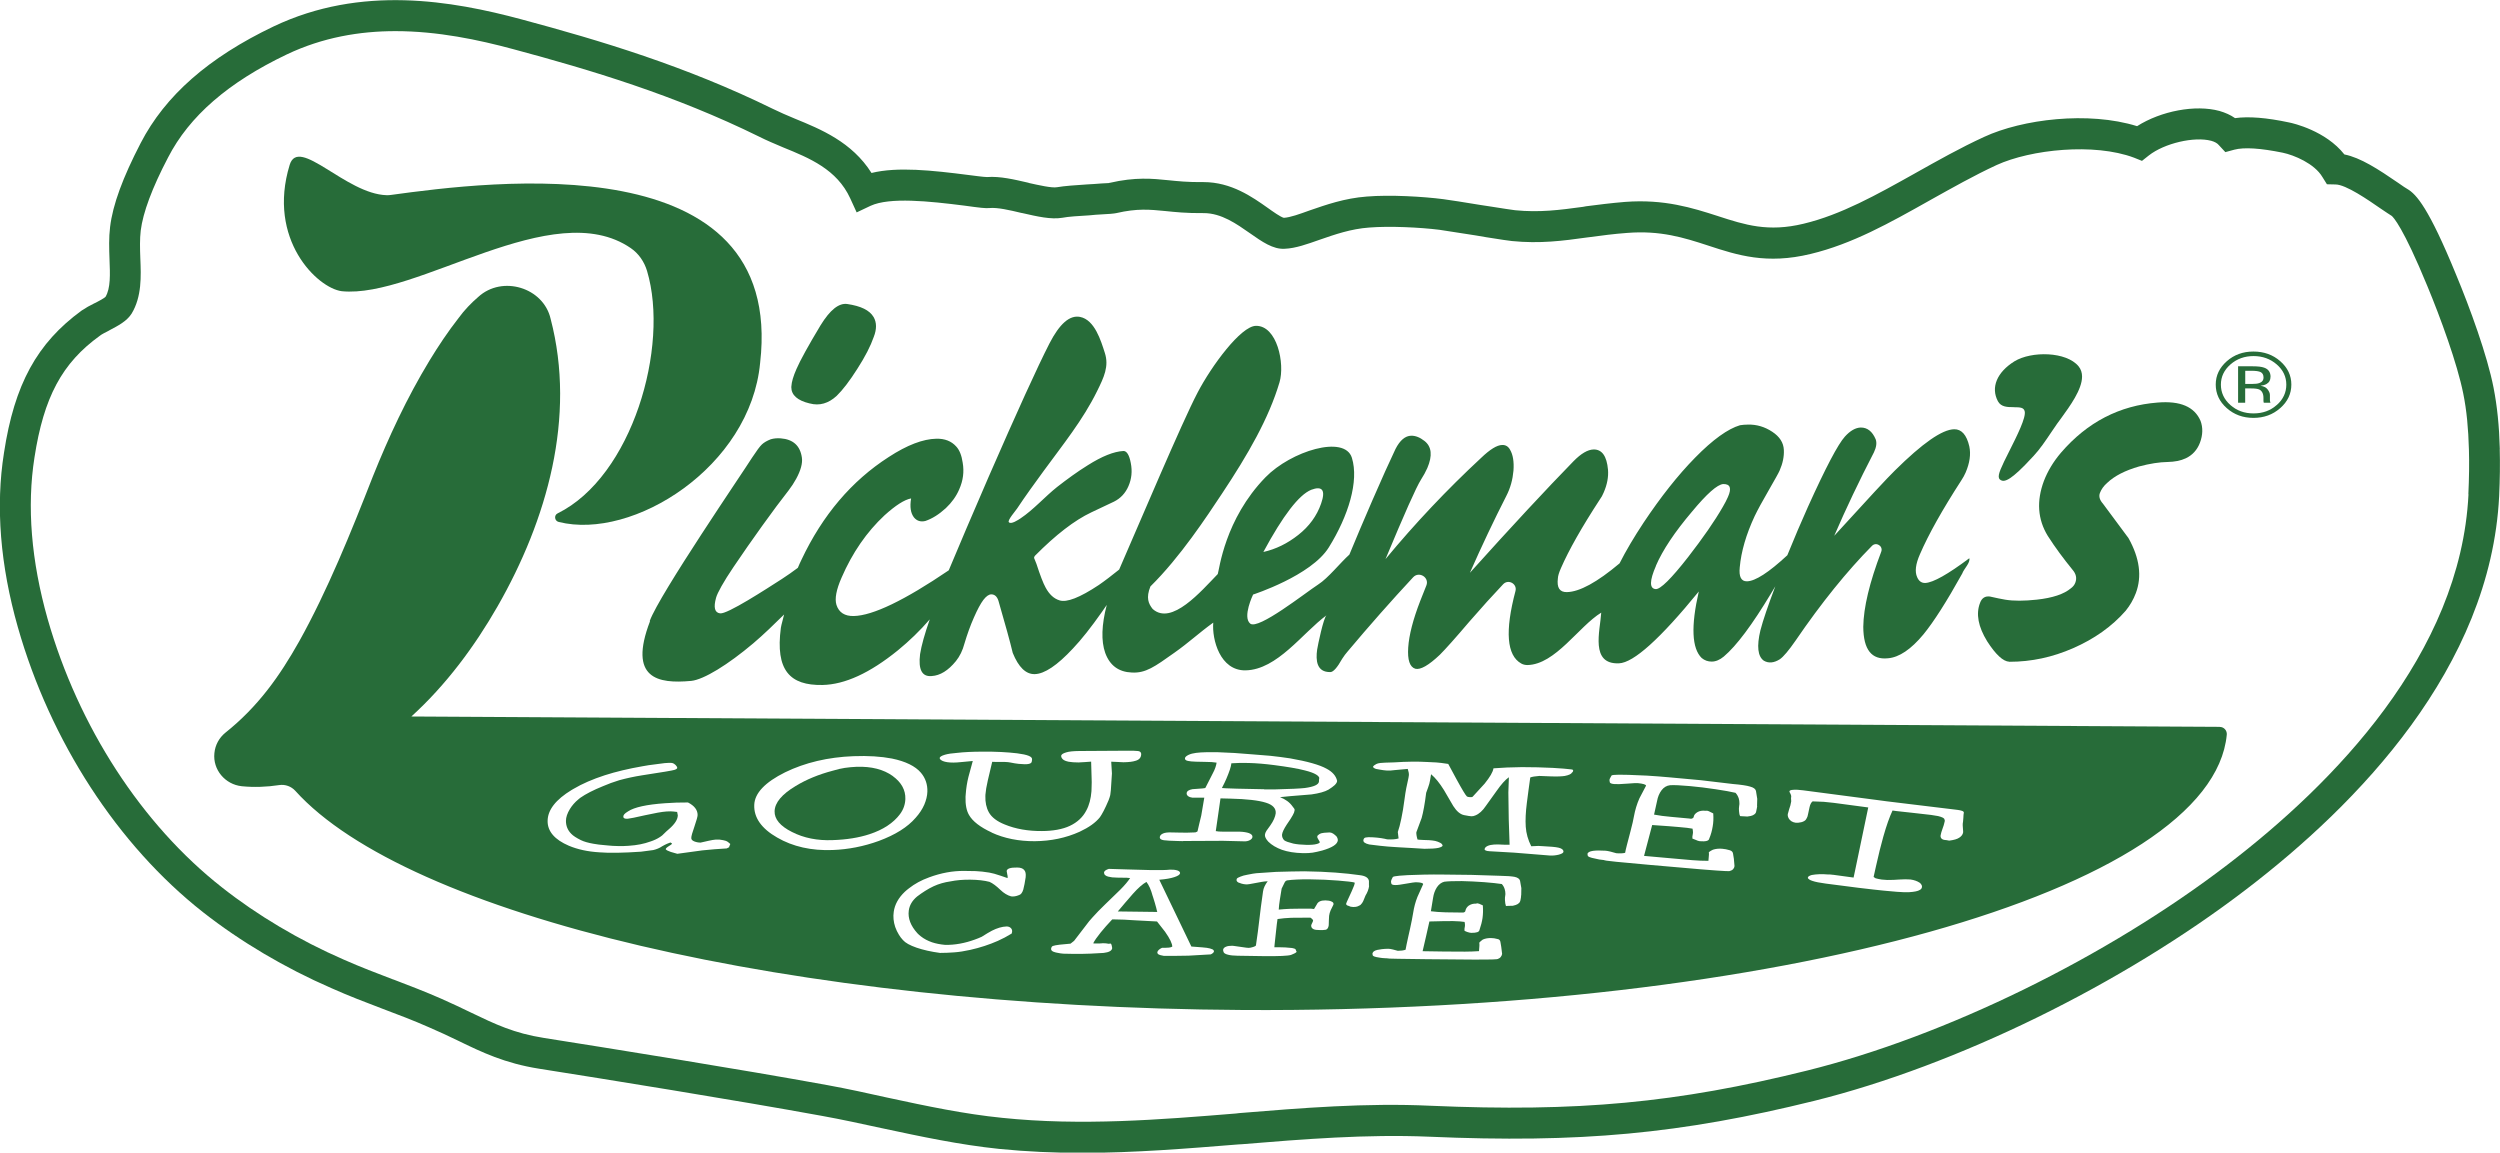
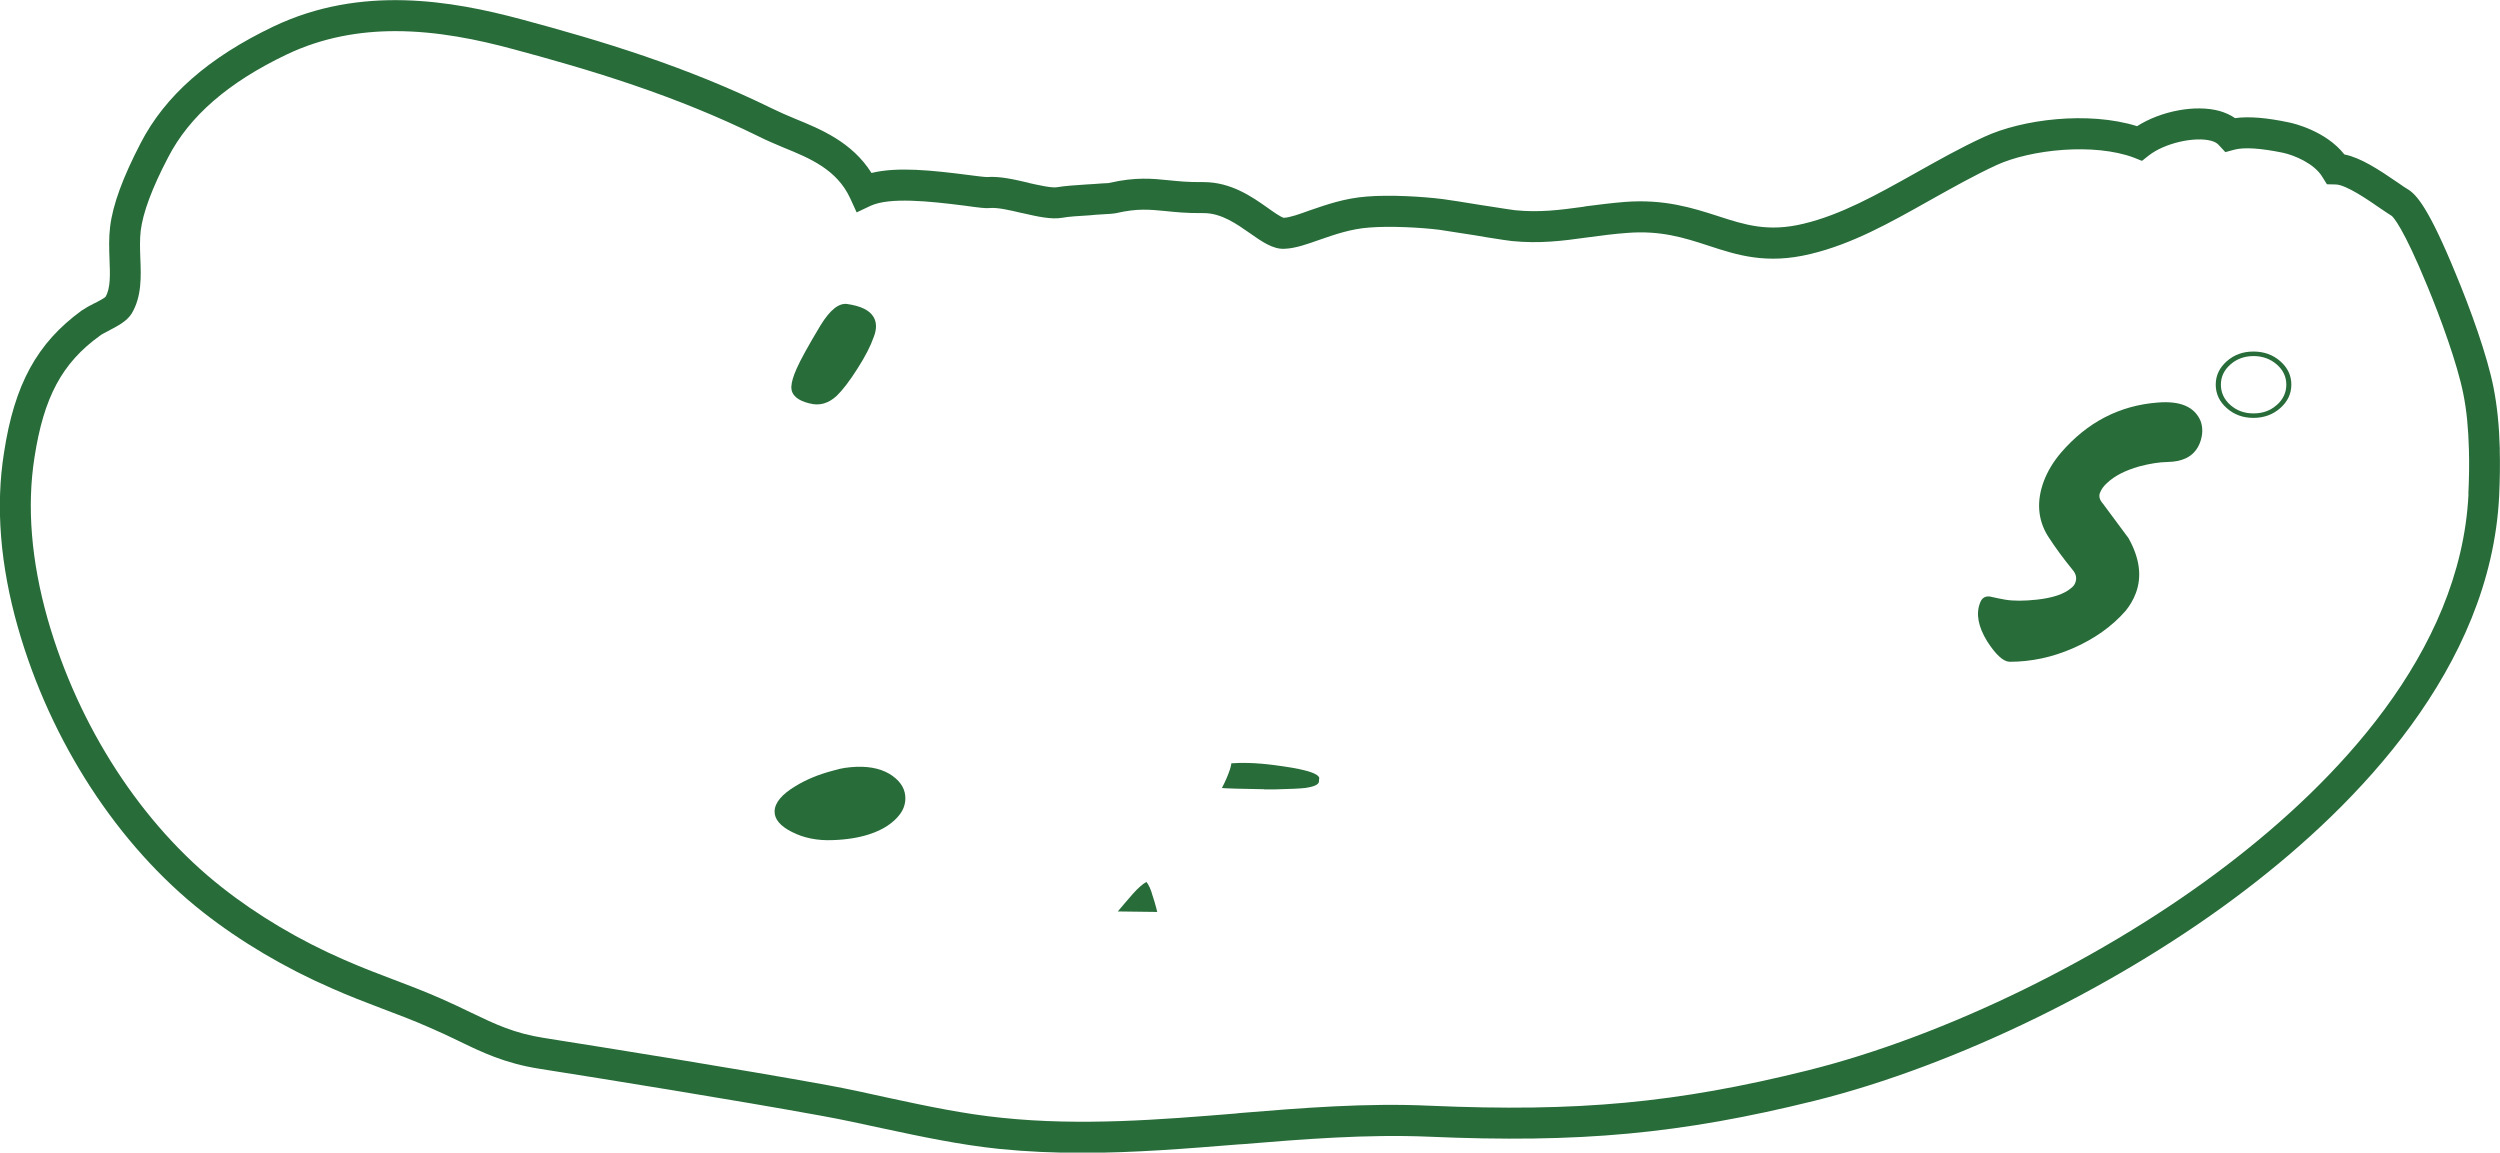
<svg xmlns="http://www.w3.org/2000/svg" width="154" height="71" viewBox="0 0 154 71" fill="none">
  <g clip-path="url(#clip0_2001_1388)">
    <path d="M153.988 27.659C153.952 26.246 153.825 25.01 153.602 23.876C153.216 21.895 152.15 18.97 151.287 16.899C149.616 12.824 148.856 11.97 148.295 11.643C148.212 11.595 148.013 11.47 147.723 11.261C146.505 10.426 145.408 9.71 144.413 9.513C143.267 8.056 141.255 7.591 141.012 7.544C139.608 7.245 138.522 7.162 137.678 7.276C137.396 7.079 137.082 6.942 136.72 6.835C135.236 6.43 133.12 6.835 131.644 7.772C128.641 6.835 124.571 7.343 122.22 8.434C120.737 9.115 119.368 9.891 118.024 10.643L117.92 10.702C115.605 11.997 113.417 13.226 111.102 13.781C108.914 14.312 107.49 13.851 105.839 13.316L105.804 13.304C104.26 12.808 102.518 12.253 100.099 12.438C99.224 12.509 98.453 12.611 97.701 12.706L97.514 12.741C96.074 12.938 94.825 13.1 93.329 12.95C93.202 12.938 92.462 12.824 91.869 12.729L91.201 12.627C90.218 12.466 89.284 12.316 88.91 12.269C87.656 12.107 85.636 11.989 84.196 12.107C82.827 12.21 81.682 12.615 80.663 12.966C80.055 13.186 79.482 13.395 79.084 13.418C78.885 13.371 78.416 13.037 78.09 12.804C77.143 12.135 75.846 11.217 74.136 11.217H74.088C73.201 11.229 72.521 11.158 71.984 11.103C70.989 11.001 69.951 10.895 68.348 11.265H68.324L68.312 11.277H68.3C68.101 11.288 67.588 11.312 67.377 11.336L66.98 11.359C66.255 11.406 65.563 11.454 65.11 11.533C64.796 11.591 63.988 11.406 63.403 11.277L63.332 11.253C62.477 11.056 61.601 10.847 60.806 10.906H60.794C60.595 10.906 59.927 10.812 59.66 10.78C57.417 10.493 55.276 10.261 53.685 10.655C52.48 8.745 50.551 7.957 48.972 7.312C48.47 7.103 48.013 6.906 47.591 6.698C42.237 4.071 36.986 2.497 32.109 1.189C27.841 0.044 22.252 -0.941 16.85 1.63C12.852 3.54 10.175 5.89 8.664 8.816C7.566 10.934 6.945 12.611 6.782 13.977C6.699 14.647 6.722 15.308 6.746 15.982C6.782 16.895 6.818 17.753 6.5 18.285C6.404 18.379 6.078 18.552 5.903 18.643L5.8 18.69C5.541 18.816 5.286 18.958 5.028 19.131C2.279 21.135 0.887 23.679 0.246 27.892C-0.279 31.191 0.012 34.813 1.102 38.644C3.103 45.668 7.251 52.058 12.502 56.188C14.817 58.004 17.554 59.626 20.406 60.866C21.492 61.35 22.523 61.744 23.529 62.126L23.589 62.149C24.512 62.496 25.458 62.854 26.429 63.283C27.073 63.563 27.622 63.815 28.219 64.106C29.691 64.823 31.095 65.496 33.199 65.831C37.173 66.457 45.3 67.764 50.622 68.736C51.852 68.957 53.101 69.233 54.282 69.488L54.397 69.512C56.712 70.008 59.111 70.52 61.542 70.772C63.26 70.945 64.955 71.016 66.653 71.016C69.927 71.016 73.141 70.748 76.288 70.496L76.487 70.485C80.262 70.174 84.18 69.859 88.014 70.02C97.323 70.425 103.532 69.847 111.763 67.811C120.522 65.634 130.717 60.645 138.375 54.779C145.193 49.57 153.423 41.144 153.948 30.557C153.996 29.506 154.008 28.553 153.984 27.675L153.988 27.659ZM152.059 30.451C151.569 40.31 143.721 48.286 137.233 53.251C129.774 58.968 119.834 63.831 111.309 65.949C103.278 67.941 97.207 68.508 88.11 68.114C84.148 67.929 80.17 68.252 76.335 68.567L76.137 68.591C71.459 68.973 66.606 69.366 61.733 68.859C59.406 68.626 57.055 68.13 54.799 67.642L54.684 67.618C53.49 67.35 52.23 67.075 50.965 66.843C45.634 65.87 37.471 64.563 33.505 63.937C31.672 63.65 30.502 63.09 29.038 62.386C28.418 62.086 27.857 61.819 27.181 61.52C26.174 61.078 25.204 60.708 24.269 60.35L24.197 60.327C23.227 59.956 22.22 59.575 21.17 59.11C18.457 57.929 15.86 56.389 13.676 54.665C8.731 50.787 4.825 44.759 2.931 38.117C1.925 34.553 1.647 31.207 2.124 28.175C2.697 24.47 3.819 22.364 6.146 20.686C6.273 20.584 6.472 20.49 6.671 20.387L6.774 20.328C7.255 20.072 7.804 19.797 8.107 19.32C8.739 18.277 8.691 17.017 8.644 15.907C8.62 15.304 8.608 14.726 8.668 14.206C8.807 13.095 9.368 11.58 10.35 9.706C11.659 7.158 14.058 5.075 17.67 3.351C19.881 2.3 22.161 1.918 24.356 1.918C26.962 1.918 29.476 2.449 31.616 3.028C36.398 4.312 41.545 5.851 46.748 8.41C47.229 8.654 47.707 8.851 48.244 9.08C49.871 9.741 51.553 10.434 52.373 12.217L52.77 13.084L53.626 12.678C54.807 12.135 57.226 12.391 59.402 12.666C60.396 12.804 60.722 12.84 60.945 12.816C61.446 12.769 62.186 12.942 62.91 13.115L62.982 13.127C63.893 13.336 64.748 13.533 65.436 13.415C65.786 13.344 66.49 13.3 67.107 13.265L67.493 13.229C68.392 13.182 68.614 13.159 68.766 13.127C70.062 12.828 70.822 12.907 71.793 13.001C72.354 13.06 73.113 13.139 74.108 13.127H74.144C75.242 13.127 76.168 13.789 77.008 14.375C77.732 14.883 78.424 15.371 79.136 15.324C79.804 15.3 80.528 15.037 81.288 14.769C82.223 14.446 83.205 14.1 84.339 14.017C85.592 13.915 87.462 14.005 88.667 14.155C89.005 14.202 89.964 14.351 90.898 14.501L91.567 14.615C92.454 14.753 92.959 14.836 93.134 14.848C94.853 15.021 96.269 14.836 97.764 14.627L97.951 14.604C98.663 14.509 99.411 14.407 100.231 14.348C102.287 14.186 103.715 14.635 105.211 15.123L105.247 15.135C107.013 15.714 108.823 16.304 111.536 15.643C114.098 15.029 116.401 13.733 118.831 12.367L118.935 12.308C120.243 11.58 121.588 10.816 122.992 10.166C125.096 9.206 128.991 8.788 131.457 9.713L131.946 9.91L132.368 9.576C133.327 8.824 135.164 8.395 136.215 8.674C136.425 8.733 136.589 8.824 136.684 8.942L137.082 9.371L137.631 9.221C138.239 9.06 139.246 9.127 140.614 9.406C141.326 9.556 142.567 10.076 143.057 10.899L143.339 11.351L143.864 11.363C144.509 11.363 145.889 12.324 146.625 12.832C146.975 13.076 147.186 13.202 147.325 13.296C147.42 13.367 148.025 13.977 149.525 17.623C150.32 19.533 151.37 22.403 151.736 24.242C151.947 25.273 152.051 26.407 152.086 27.703C152.11 28.537 152.098 29.439 152.051 30.447L152.059 30.451Z" fill="#276C39" />
    <path d="M49.875 24.852H49.883C50.475 25.013 51.036 24.852 51.541 24.383C51.903 24.033 52.333 23.474 52.81 22.722C53.292 21.974 53.63 21.312 53.821 20.761C54.012 20.281 54.008 19.859 53.813 19.529C53.562 19.107 53.033 18.852 52.186 18.726C51.669 18.659 51.132 19.088 50.547 20.037C49.787 21.3 49.29 22.206 49.063 22.73C48.864 23.183 48.765 23.525 48.749 23.797C48.745 23.812 48.745 23.832 48.745 23.852C48.745 24.336 49.127 24.675 49.875 24.852Z" fill="#276C39" />
-     <path d="M124.039 25.084C124.468 25.084 124.659 25.108 124.719 25.328C124.826 25.702 124.225 26.887 123.788 27.758C123.259 28.805 123.064 29.226 123.136 29.447C123.159 29.51 123.203 29.557 123.259 29.584C123.49 29.699 123.879 29.6 125.192 28.167L125.26 28.096C125.665 27.663 126.008 27.147 126.342 26.651L126.716 26.104L126.97 25.758C127.503 25.021 128.255 23.998 128.255 23.198C128.255 22.966 128.191 22.75 128.04 22.564C127.288 21.651 125.14 21.616 124.09 22.257C123.012 22.927 122.618 23.868 123.072 24.718C123.267 25.08 123.673 25.08 124.035 25.08L124.039 25.084Z" fill="#276C39" />
-     <path d="M40.037 38.278C38.693 41.798 40.515 42.136 42.579 41.943C43.355 41.865 44.851 40.939 46.398 39.632C47.035 39.093 47.727 38.419 48.3 37.853C48.26 38.057 48.128 38.483 48.101 38.675C47.755 41.298 48.661 42.231 50.662 42.195C52.043 42.168 53.586 41.459 55.309 40.061C56.013 39.486 56.669 38.853 57.274 38.152C56.959 39.05 56.76 39.766 56.677 40.294C56.558 41.25 56.796 41.703 57.397 41.644C57.914 41.613 58.411 41.306 58.885 40.723C59.123 40.428 59.298 40.069 59.41 39.644C59.577 39.085 59.768 38.545 59.995 38.034C60.209 37.545 60.404 37.183 60.575 36.955C60.746 36.734 60.905 36.616 61.06 36.612C61.267 36.612 61.415 36.738 61.502 37.002C61.924 38.463 62.222 39.53 62.385 40.219C62.743 41.101 63.193 41.538 63.738 41.526C64.338 41.514 65.122 40.99 66.093 39.947C66.606 39.408 67.206 38.652 67.887 37.683C67.986 37.538 68.082 37.4 68.177 37.262C67.855 38.498 67.823 39.483 68.082 40.219C68.364 40.995 68.913 41.396 69.72 41.428C70.572 41.475 71.125 41.073 72.338 40.211C73.265 39.557 73.826 39.01 74.737 38.353C74.649 39.388 75.154 41.321 76.725 41.294C78.679 41.258 80.238 38.986 81.71 37.904C81.523 38.081 81.181 39.727 81.137 40.01C81.041 40.683 81.105 41.416 81.952 41.4C82.127 41.4 82.374 41.128 82.676 40.585C82.792 40.404 82.903 40.258 83.003 40.144C84.351 38.538 85.7 37.01 87.048 35.561C87.414 35.167 88.062 35.569 87.864 36.065C87.732 36.384 87.609 36.703 87.486 37.018C87.044 38.16 86.797 39.116 86.746 39.884C86.694 40.652 86.841 41.089 87.183 41.195C87.498 41.274 88.003 40.99 88.699 40.329C89.037 39.99 89.646 39.313 90.509 38.297C91.269 37.423 91.961 36.656 92.593 35.99C92.912 35.652 93.472 35.963 93.353 36.408C92.697 38.884 92.816 40.372 93.707 40.872C93.819 40.935 93.946 40.967 94.089 40.967C95.811 40.935 97.247 38.589 98.636 37.738C98.564 38.876 97.944 40.935 99.73 40.861C100.629 40.825 102.271 39.349 104.646 36.435C104.153 38.581 104.217 39.943 104.825 40.534C105.004 40.683 105.207 40.754 105.442 40.754C105.688 40.754 105.939 40.648 106.186 40.443C106.965 39.786 107.936 38.486 109.098 36.553C109.185 36.411 109.269 36.266 109.36 36.116C108.915 37.294 108.604 38.199 108.441 38.829C108.206 39.813 108.278 40.435 108.652 40.699C108.946 40.868 109.273 40.841 109.639 40.609C109.861 40.455 110.187 40.069 110.609 39.459C112.204 37.124 113.776 35.183 115.315 33.624C115.578 33.36 116.015 33.64 115.884 33.986C115.164 35.876 114.794 37.419 114.778 38.612C114.786 40.014 115.287 40.656 116.298 40.55C116.986 40.494 117.718 40.002 118.485 39.077C119.114 38.309 119.909 37.065 120.872 35.333C120.975 35.038 121.381 34.671 121.31 34.388C119.989 35.376 119.09 35.884 118.601 35.911C118.37 35.919 118.203 35.801 118.096 35.553C117.944 35.219 118 34.75 118.267 34.144C118.792 32.927 119.643 31.407 120.824 29.581C120.928 29.427 121.011 29.269 121.083 29.108C121.334 28.521 121.413 27.986 121.31 27.498C121.147 26.789 120.832 26.435 120.379 26.442C119.635 26.454 118.422 27.305 116.723 28.986C116.301 29.395 115.056 30.734 112.988 33.006C113.708 31.337 114.523 29.624 115.434 27.864C115.585 27.545 115.621 27.281 115.542 27.061C115.335 26.572 115.025 26.332 114.623 26.336C114.301 26.344 113.974 26.533 113.648 26.891C113.215 27.372 112.459 28.813 111.373 31.214C110.951 32.155 110.526 33.151 110.1 34.203C108.954 35.266 108.123 35.801 107.614 35.809C107.256 35.817 107.109 35.526 107.168 34.951C107.256 33.971 107.562 32.919 108.087 31.793C108.27 31.411 108.557 30.884 108.95 30.206C109.336 29.533 109.567 29.124 109.623 28.99C109.821 28.537 109.905 28.12 109.885 27.714C109.865 27.273 109.631 26.899 109.169 26.596C108.712 26.293 108.214 26.143 107.681 26.155C107.502 26.155 107.339 26.171 107.184 26.194C106.44 26.415 105.517 27.072 104.42 28.191C103.353 29.277 102.299 30.616 101.245 32.195C100.652 33.093 100.155 33.931 99.765 34.703C98.381 35.868 97.299 36.459 96.519 36.474C96.07 36.482 95.891 36.199 95.966 35.62C95.971 35.486 96.03 35.274 96.161 34.982C96.639 33.888 97.43 32.486 98.544 30.777C98.644 30.643 98.723 30.498 98.787 30.34C99.002 29.848 99.089 29.38 99.053 28.935C98.978 28.092 98.679 27.679 98.166 27.687C97.808 27.695 97.395 27.935 96.925 28.415C95.266 30.116 93.134 32.407 90.545 35.285C91.281 33.62 92.028 32.041 92.788 30.553C93.043 30.061 93.182 29.537 93.23 28.99C93.269 28.443 93.202 28.013 93.019 27.702C92.912 27.506 92.752 27.403 92.534 27.411C92.215 27.415 91.782 27.683 91.237 28.206C89.129 30.163 87.167 32.242 85.346 34.443C86.511 31.651 87.235 30.017 87.533 29.545C87.692 29.297 87.824 29.057 87.923 28.832C88.249 28.065 88.194 27.513 87.748 27.163C87.466 26.942 87.199 26.836 86.929 26.84C86.563 26.848 86.237 27.12 85.962 27.659C85.596 28.427 85.119 29.486 84.534 30.832C84.005 32.053 83.536 33.159 83.122 34.163C82.585 34.64 81.809 35.62 81.205 36.002C80.393 36.53 77.513 38.817 77.016 38.416C76.519 38.01 77.191 36.624 77.191 36.624C77.191 36.624 80.767 35.467 81.853 33.722C83.066 31.773 83.719 29.636 83.277 28.202C82.832 26.765 79.522 27.789 77.955 29.399C75.437 31.986 75.106 35.108 75.015 35.36C73.989 36.416 72.171 38.557 71.005 37.514C70.743 37.187 70.584 36.821 70.866 36.124C72.708 34.309 74.335 31.821 75.27 30.415C76.889 27.978 78.162 25.761 78.818 23.549C79.16 22.399 78.667 20.048 77.362 20.072C76.439 20.088 74.633 22.529 73.766 24.194C72.799 26.037 70.142 32.337 69.092 34.734C69.04 34.849 68.992 34.967 68.941 35.085C68.491 35.447 68.078 35.766 67.684 36.038C66.51 36.817 65.703 37.128 65.265 36.982C64.919 36.876 64.637 36.616 64.41 36.195C64.263 35.931 64.076 35.447 63.845 34.734L63.698 34.368C63.698 34.325 63.718 34.278 63.754 34.234C65.038 32.939 66.192 32.049 67.226 31.561C67.859 31.262 68.328 31.041 68.626 30.899C69.032 30.695 69.327 30.376 69.513 29.947C69.709 29.498 69.756 29.025 69.657 28.525C69.565 28.025 69.406 27.777 69.203 27.781C68.611 27.813 67.879 28.108 67.007 28.659C66.351 29.065 65.727 29.525 65.118 29.998C64.366 30.596 63.658 31.403 62.867 31.931C62.735 32.018 62.27 32.333 62.142 32.163C62.051 32.049 62.564 31.462 62.656 31.321C63.173 30.541 63.726 29.785 64.279 29.025C65.464 27.403 66.713 25.864 67.58 24.096C68.006 23.238 68.324 22.56 68.058 21.738C67.819 20.993 67.433 19.694 66.526 19.521C65.89 19.399 65.269 19.946 64.645 21.159C63.897 22.623 62.652 25.36 60.901 29.372C59.891 31.699 59.076 33.62 58.443 35.132C55.71 36.986 53.761 37.923 52.592 37.947C52.035 37.959 51.677 37.73 51.526 37.262C51.41 36.888 51.514 36.325 51.84 35.585C52.504 34.049 53.391 32.766 54.489 31.742C55.169 31.128 55.718 30.777 56.124 30.703C56.036 31.218 56.096 31.608 56.299 31.872C56.478 32.089 56.713 32.163 57.003 32.092C57.421 31.951 57.842 31.687 58.264 31.301C58.63 30.954 58.904 30.573 59.087 30.147C59.33 29.6 59.398 29.057 59.302 28.502C59.239 28.057 59.103 27.718 58.901 27.502C58.606 27.175 58.2 27.013 57.679 27.025C56.856 27.041 55.877 27.415 54.748 28.151C52.46 29.62 50.67 31.73 49.37 34.482C49.29 34.648 49.214 34.813 49.147 34.978C48.833 35.215 48.506 35.443 48.168 35.663C47.202 36.282 44.783 37.86 44.353 37.782C44.023 37.738 43.944 37.419 44.111 36.817C44.19 36.526 44.564 35.845 45.185 34.927C46.231 33.372 47.711 31.305 48.574 30.214C48.757 29.978 48.908 29.742 49.043 29.498C49.326 28.978 49.445 28.537 49.397 28.195C49.294 27.458 48.86 27.061 48.089 27.002C47.882 26.986 47.679 27.002 47.484 27.057C47.241 27.151 47.062 27.258 46.935 27.376C46.812 27.49 46.613 27.758 46.326 28.195C45.77 29.084 40.622 36.612 40.026 38.246L40.037 38.278ZM102.005 34.849C102.423 33.88 103.163 32.773 104.221 31.525C105.14 30.415 105.788 29.844 106.15 29.817C106.584 29.809 106.683 30.073 106.44 30.616C106.361 30.793 106.257 31.002 106.126 31.222C105.621 32.104 104.905 33.132 103.99 34.313C102.948 35.648 102.279 36.309 101.989 36.289C101.599 36.254 101.607 35.774 102.009 34.852L102.005 34.849ZM80.759 30.175C81.459 29.911 81.67 30.191 81.38 31.021C81.117 31.781 80.644 32.423 79.975 32.951C79.303 33.482 78.583 33.833 77.823 34.002C79.033 31.758 80.011 30.486 80.763 30.175H80.759Z" fill="#276C39" />
    <path d="M123.78 40.766C125.132 40.766 126.429 40.486 127.698 39.931C129.015 39.356 130.101 38.585 130.944 37.62C131.211 37.289 131.417 36.935 131.569 36.533C131.95 35.514 131.807 34.384 131.115 33.148C131.02 33.014 130.495 32.305 129.54 31.025C129.337 30.797 129.277 30.576 129.353 30.372C129.44 30.143 129.588 29.931 129.806 29.742C130.252 29.317 130.908 28.982 131.767 28.734C132.432 28.557 133.021 28.466 133.526 28.458C133.959 28.45 134.337 28.376 134.647 28.23C135.053 28.037 135.344 27.718 135.515 27.277C135.698 26.789 135.706 26.34 135.554 25.927C135.181 25.056 134.305 24.682 132.913 24.797C130.566 24.978 128.577 26.005 126.962 27.88C126.481 28.442 126.135 29.029 125.904 29.628C125.443 30.864 125.518 31.994 126.147 33.018C126.6 33.726 127.113 34.415 127.67 35.1C127.885 35.348 127.945 35.612 127.841 35.888C127.79 36.029 127.694 36.148 127.563 36.242C127.141 36.596 126.445 36.833 125.463 36.939C124.687 37.022 124.042 37.026 123.517 36.939C123.271 36.896 122.956 36.833 122.579 36.746C122.28 36.707 122.077 36.841 121.97 37.14C121.707 37.817 121.859 38.608 122.408 39.502C122.937 40.325 123.394 40.746 123.772 40.762L123.78 40.766Z" fill="#276C39" />
-     <path d="M136.74 44.774L25.339 44.136C27.483 42.191 29.245 39.805 30.65 37.352C33.693 32.037 35.503 25.694 33.919 19.643C33.478 17.71 30.936 16.938 29.46 18.292C29.031 18.659 28.597 19.111 28.263 19.572C27.602 20.415 26.994 21.328 26.453 22.218C25.053 24.529 23.947 26.915 22.964 29.36C21.624 32.789 20.172 36.38 18.433 39.502C17.212 41.672 15.892 43.534 13.867 45.148C13.509 45.444 13.254 45.884 13.207 46.392C13.099 47.412 13.867 48.325 14.897 48.432C15.657 48.507 16.433 48.479 17.2 48.361C17.57 48.306 17.94 48.44 18.191 48.715C25.065 56.338 48.582 62.051 76.578 62.216C109.46 62.401 136.267 54.849 137.17 45.255C137.193 44.999 136.995 44.778 136.736 44.778L136.74 44.774ZM44.93 52.18L44.767 52.263L44.011 52.314C43.753 52.334 43.498 52.361 43.244 52.385L43.164 52.397L41.728 52.593H41.72C41.605 52.566 41.469 52.526 41.322 52.479C41.163 52.424 41.068 52.377 41.02 52.33L41.012 52.322V52.306C41.012 52.271 41.036 52.223 41.219 52.109C41.267 52.078 41.302 52.054 41.33 52.038C41.386 51.995 41.394 51.979 41.394 51.975C41.394 51.952 41.358 51.924 41.298 51.897C41.235 51.916 41.163 51.944 41.084 51.979C40.996 52.019 40.901 52.066 40.793 52.129C40.63 52.239 40.443 52.318 40.236 52.365C40.153 52.377 39.91 52.412 39.484 52.464C38.398 52.538 37.539 52.554 36.915 52.503C36.203 52.46 35.574 52.322 35.041 52.097C34.174 51.727 33.728 51.215 33.733 50.578C33.733 49.897 34.234 49.255 35.216 48.66C35.252 48.637 35.292 48.613 35.332 48.593C35.865 48.278 36.505 47.999 37.257 47.755C37.945 47.534 38.725 47.349 39.568 47.203C39.695 47.18 39.823 47.156 39.958 47.136L40.948 47.007C41.151 46.991 41.294 46.987 41.366 46.995C41.414 46.999 41.465 47.014 41.517 47.046C41.549 47.066 41.581 47.089 41.613 47.121C41.684 47.196 41.716 47.251 41.72 47.294C41.72 47.341 41.664 47.385 41.549 47.424C41.454 47.459 40.801 47.57 39.556 47.759C39.059 47.837 38.59 47.94 38.144 48.062C37.794 48.168 37.456 48.294 37.145 48.428C36.561 48.664 36.083 48.908 35.741 49.148C35.702 49.18 35.666 49.211 35.626 49.243C35.415 49.416 35.24 49.617 35.105 49.837C34.946 50.097 34.862 50.345 34.862 50.566C34.862 50.881 34.974 51.145 35.188 51.361C35.308 51.487 35.511 51.617 35.781 51.751C35.98 51.849 36.239 51.92 36.553 51.975C36.7 52.007 37.006 52.046 37.46 52.082C37.623 52.101 37.834 52.113 38.076 52.117C38.315 52.121 38.538 52.117 38.725 52.101C38.987 52.086 39.23 52.05 39.437 52.011C39.652 51.971 39.866 51.908 40.089 51.83C40.137 51.814 40.185 51.794 40.228 51.779C40.439 51.696 40.626 51.593 40.789 51.464C40.984 51.271 41.123 51.141 41.207 51.074C41.565 50.767 41.744 50.483 41.752 50.235V50.219C41.752 50.219 41.72 50.054 41.712 50.015C41.645 50.003 41.458 49.987 41.458 49.987C41.37 49.975 41.235 49.979 41.06 49.987C40.773 50.007 40.336 50.086 39.751 50.215C39.166 50.349 38.796 50.424 38.661 50.436C38.498 50.444 38.407 50.408 38.395 50.322C38.395 50.259 38.414 50.204 38.458 50.156C38.498 50.109 38.578 50.046 38.697 49.975C39.075 49.727 39.835 49.558 40.964 49.479C41.434 49.444 41.903 49.428 42.372 49.432H42.38C42.774 49.633 42.973 49.892 42.973 50.204C42.973 50.302 42.906 50.534 42.778 50.912C42.651 51.271 42.579 51.519 42.583 51.625C42.583 51.712 42.643 51.779 42.766 51.83C42.898 51.881 43.029 51.904 43.156 51.904L43.661 51.79C43.824 51.751 43.968 51.731 44.083 51.719C44.194 51.715 44.27 51.719 44.318 51.719C44.489 51.743 44.616 51.763 44.703 51.794C44.795 51.826 44.883 51.889 44.97 51.975L44.986 51.991L44.91 52.18H44.93ZM51.295 52.361C49.99 52.412 48.837 52.153 47.874 51.593C46.903 51.038 46.43 50.361 46.462 49.581C46.486 48.861 47.126 48.188 48.363 47.574C49.592 46.975 51.008 46.64 52.576 46.581C53.479 46.546 54.274 46.597 54.947 46.727C55.782 46.9 56.383 47.192 56.729 47.601C57.007 47.928 57.142 48.325 57.126 48.77C57.118 49.026 57.051 49.298 56.935 49.57C56.816 49.841 56.641 50.113 56.406 50.373C55.909 50.952 55.145 51.428 54.135 51.802C53.212 52.137 52.258 52.326 51.291 52.361H51.295ZM63.185 54.011C63.137 54.346 63.085 54.609 63.034 54.798C62.974 54.995 62.883 55.109 62.771 55.137C62.592 55.212 62.425 55.239 62.282 55.216C62.063 55.157 61.836 55.023 61.617 54.81C61.375 54.578 61.152 54.408 60.953 54.322C60.635 54.239 60.237 54.192 59.772 54.188C59.318 54.184 58.908 54.219 58.547 54.294C58.181 54.346 57.834 54.444 57.516 54.59C57.345 54.668 57.17 54.767 56.987 54.881C56.828 54.983 56.661 55.094 56.494 55.224C56.2 55.468 56.025 55.759 55.981 56.09C55.917 56.562 56.096 57.031 56.514 57.491C56.578 57.558 56.649 57.621 56.725 57.68C56.92 57.834 57.154 57.956 57.417 58.047C57.64 58.121 57.91 58.176 58.216 58.204C58.817 58.216 59.438 58.102 60.05 57.877C60.193 57.826 60.333 57.771 60.476 57.704C60.722 57.547 60.933 57.42 61.096 57.334C61.419 57.169 61.729 57.078 62.007 57.07C62.115 57.07 62.206 57.105 62.27 57.169C62.33 57.228 62.357 57.306 62.345 57.405L62.318 57.507V57.515L62.298 57.519C62.039 57.68 61.761 57.826 61.462 57.96C60.945 58.188 60.376 58.377 59.756 58.515C59.414 58.59 59.084 58.645 58.785 58.665C58.483 58.688 58.185 58.7 57.902 58.7C57.349 58.625 56.864 58.515 56.462 58.377C56.044 58.232 55.774 58.082 55.623 57.909C55.527 57.81 55.444 57.696 55.372 57.578C55.281 57.432 55.205 57.271 55.145 57.102C55.038 56.779 55.01 56.468 55.054 56.169C55.114 55.724 55.344 55.306 55.738 54.932C55.818 54.857 55.905 54.786 55.997 54.716C56.343 54.444 56.757 54.216 57.242 54.042C57.966 53.775 58.686 53.641 59.39 53.649C59.39 53.649 60.094 53.66 60.098 53.66C60.352 53.672 60.631 53.7 60.937 53.751C61.116 53.782 61.343 53.842 61.637 53.944C61.637 53.944 62.023 54.074 62.063 54.09C62.063 54.082 62.067 54.074 62.071 54.054V54.027C62.071 53.983 62.071 53.936 62.051 53.881C62.051 53.881 62.011 53.668 62.011 53.657C62.027 53.503 62.246 53.432 62.664 53.44C62.859 53.44 63.006 53.491 63.089 53.59C63.177 53.688 63.201 53.834 63.181 54.019L63.185 54.011ZM61.092 51.282C60.38 50.956 59.911 50.589 59.692 50.204C59.533 49.932 59.462 49.558 59.477 49.078C59.477 49.026 59.485 48.971 59.489 48.924C59.513 48.566 59.569 48.207 59.656 47.857C59.656 47.857 59.899 46.963 59.923 46.877C59.835 46.885 59.613 46.904 59.259 46.94C59.04 46.963 58.861 46.975 58.733 46.975C58.455 46.975 58.24 46.947 58.077 46.88C57.946 46.818 57.886 46.762 57.886 46.699C57.886 46.621 57.998 46.554 58.208 46.491C58.395 46.436 58.65 46.4 58.96 46.377C59.37 46.329 59.903 46.302 60.524 46.302C61.339 46.294 62.055 46.333 62.656 46.404C63.292 46.487 63.59 46.601 63.575 46.774C63.567 46.908 63.547 46.979 63.499 47.007C63.423 47.058 63.304 47.077 63.125 47.077L62.755 47.054C62.6 47.038 62.425 47.011 62.242 46.971C62.151 46.951 62.035 46.94 61.9 46.936H61.379L61.12 46.928C61.081 47.097 60.85 48.07 60.85 48.07C60.766 48.432 60.718 48.731 60.703 48.944C60.703 48.979 60.703 49.007 60.699 49.038C60.687 49.42 60.758 49.759 60.913 50.038C61.084 50.345 61.411 50.597 61.896 50.79C62.556 51.062 63.332 51.2 64.187 51.192C64.513 51.192 64.828 51.164 65.118 51.113C65.416 51.058 65.679 50.979 65.902 50.873C66.363 50.656 66.705 50.337 66.916 49.928C67.095 49.601 67.198 49.2 67.234 48.739C67.238 48.652 67.242 48.566 67.242 48.479C67.25 48.286 67.254 48.081 67.242 47.885C67.242 47.885 67.218 46.983 67.214 46.916C67.119 46.924 66.837 46.944 66.837 46.944L66.435 46.967C66.2 46.967 65.997 46.951 65.834 46.924C65.659 46.888 65.544 46.841 65.472 46.774C65.4 46.703 65.369 46.633 65.369 46.569C65.369 46.479 65.472 46.408 65.671 46.349C65.85 46.29 66.124 46.266 66.486 46.262L69.529 46.243C69.764 46.243 69.943 46.247 70.082 46.262C70.285 46.278 70.305 46.408 70.297 46.479C70.285 46.672 70.17 46.806 69.947 46.865C69.784 46.92 69.537 46.951 69.203 46.955L68.825 46.936C68.825 46.936 68.519 46.92 68.451 46.92C68.46 46.991 68.495 47.644 68.495 47.644L68.428 48.68L68.392 48.975C68.372 49.062 68.336 49.172 68.288 49.298C68.066 49.826 67.879 50.168 67.755 50.341C67.493 50.672 67.079 50.967 66.506 51.235C65.663 51.617 64.732 51.81 63.738 51.818C62.755 51.822 61.86 51.645 61.077 51.282H61.092ZM74.784 58.598C74.772 58.669 74.709 58.728 74.585 58.791H74.573L73.217 58.869C72.66 58.881 72.155 58.885 71.689 58.881C71.538 58.858 71.427 58.826 71.347 58.779C71.3 58.736 71.292 58.696 71.292 58.669C71.292 58.665 71.292 58.661 71.292 58.653C71.3 58.602 71.335 58.55 71.395 58.499C71.419 58.476 71.451 58.456 71.483 58.436C71.514 58.417 71.55 58.401 71.582 58.385H71.59H71.765L72 58.373C72.075 58.365 72.151 58.35 72.211 58.314C72.215 58.137 72.071 57.826 71.769 57.397C71.769 57.397 71.483 57.031 71.343 56.853C71.304 56.802 71.276 56.767 71.272 56.763C71.24 56.763 69.927 56.692 69.927 56.692C69.486 56.657 69.02 56.637 68.535 56.633C68.527 56.633 68.523 56.633 68.515 56.633C68.229 56.94 67.99 57.204 67.803 57.44C67.58 57.716 67.425 57.94 67.342 58.106C67.365 58.114 67.393 58.117 67.393 58.117H67.656C67.743 58.117 67.839 58.117 67.942 58.102C68.085 58.102 68.205 58.117 68.296 58.137L68.384 58.125H68.404H68.424C68.448 58.145 68.479 58.188 68.503 58.354C68.503 58.369 68.507 58.389 68.511 58.409C68.487 58.566 68.316 58.661 67.986 58.7C67.843 58.712 67.576 58.728 67.202 58.743C66.829 58.759 66.466 58.763 66.124 58.759L65.504 58.747C65.392 58.736 65.269 58.724 65.134 58.692C65.034 58.672 64.744 58.625 64.748 58.46V58.44C64.764 58.346 64.8 58.283 64.875 58.267C64.939 58.243 65.074 58.216 65.277 58.192C65.448 58.172 65.671 58.149 65.945 58.129C65.961 58.117 66.164 57.956 66.164 57.956L67.095 56.743C67.159 56.669 67.23 56.586 67.306 56.503C67.513 56.271 67.763 56.011 68.062 55.724L68.996 54.818C69.287 54.527 69.49 54.282 69.617 54.086C69.597 54.086 69.573 54.086 69.573 54.086L69.418 54.07L68.833 54.062L68.515 54.046L68.276 54.003C68.201 53.987 68.133 53.956 68.066 53.901C68.034 53.873 68.014 53.826 68.006 53.747C68.018 53.657 68.117 53.582 68.304 53.523H68.308L69.458 53.558L70.906 53.597C71.455 53.605 71.845 53.597 72.071 53.57L72.318 53.578C72.382 53.586 72.453 53.597 72.521 53.617C72.636 53.657 72.692 53.712 72.692 53.779V53.79C72.68 53.877 72.569 53.956 72.338 54.031C72.127 54.101 71.821 54.16 71.411 54.192C71.439 54.247 72.163 55.759 72.728 56.932C73.086 57.68 73.38 58.291 73.388 58.306C73.424 58.306 74.068 58.358 74.068 58.358C74.287 58.373 74.43 58.397 74.534 58.425C74.669 58.46 74.725 58.495 74.749 58.527C74.768 58.547 74.78 58.574 74.78 58.602V58.609L74.784 58.598ZM72.887 51.814L72.549 51.806C72.143 51.798 71.853 51.779 71.698 51.759C71.522 51.735 71.439 51.672 71.443 51.578V51.562C71.455 51.475 71.514 51.401 71.638 51.345C71.757 51.29 71.924 51.271 72.155 51.278L72.772 51.29C73.002 51.298 73.293 51.29 73.635 51.275C73.714 51.247 73.75 51.227 73.766 51.212C73.766 51.184 73.997 50.239 73.997 50.239C73.997 50.239 74.172 49.215 74.184 49.137C74.108 49.137 73.456 49.137 73.456 49.137C73.348 49.125 73.257 49.093 73.193 49.046C73.129 48.999 73.094 48.94 73.098 48.869V48.857C73.11 48.735 73.233 48.652 73.456 48.613L74.048 48.57C74.207 48.558 74.239 48.542 74.251 48.534C74.267 48.491 74.347 48.337 74.705 47.644C74.844 47.389 74.916 47.164 74.943 46.979C74.884 46.971 74.645 46.944 74.645 46.944L74.231 46.932L73.674 46.92C73.456 46.912 73.285 46.9 73.177 46.873C73.014 46.841 72.986 46.766 72.994 46.707C73.002 46.636 73.074 46.569 73.209 46.503C73.336 46.44 73.496 46.4 73.678 46.377C73.865 46.353 74.072 46.341 74.299 46.337H75.027C75.683 46.357 76.395 46.4 77.127 46.467L78.257 46.558C78.667 46.601 79.069 46.656 79.47 46.715C80.524 46.9 81.28 47.109 81.718 47.353C82.076 47.542 82.299 47.794 82.366 48.097V48.105V48.109C82.362 48.192 82.306 48.274 82.215 48.365C82.124 48.448 82 48.538 81.837 48.641C81.61 48.774 81.252 48.869 80.791 48.936L79.486 49.042C79.486 49.042 79.049 49.085 78.85 49.105C79.184 49.235 79.446 49.424 79.621 49.676L79.717 49.802C79.741 49.83 79.753 49.861 79.749 49.908C79.749 49.912 79.745 49.916 79.745 49.924C79.737 50.003 79.705 50.097 79.633 50.219C79.574 50.33 79.454 50.523 79.263 50.794C79.088 51.062 78.989 51.271 78.973 51.416C78.973 51.424 78.973 51.436 78.973 51.444C78.973 51.55 79.013 51.656 79.1 51.755C79.144 51.794 79.22 51.826 79.311 51.861L79.665 51.964C79.888 52.011 80.15 52.034 80.441 52.042C80.727 52.05 80.95 52.034 81.093 51.995C81.221 51.964 81.288 51.924 81.3 51.881C81.3 51.873 81.292 51.841 81.225 51.735C81.161 51.645 81.137 51.574 81.145 51.526C81.145 51.483 81.189 51.44 81.276 51.381C81.356 51.334 81.455 51.306 81.579 51.298C81.579 51.298 81.901 51.278 81.905 51.278C81.972 51.278 82.048 51.306 82.12 51.349C82.195 51.401 82.263 51.456 82.326 51.519C82.386 51.605 82.414 51.688 82.41 51.771C82.378 52.011 82.068 52.212 81.447 52.393C81.213 52.456 81.022 52.495 80.859 52.523C80.695 52.55 80.489 52.558 80.246 52.554C79.749 52.542 79.319 52.471 78.969 52.349C78.623 52.223 78.337 52.054 78.13 51.849C77.975 51.68 77.911 51.542 77.919 51.424C77.927 51.349 77.955 51.267 78.014 51.176L78.249 50.849C78.448 50.57 78.555 50.314 78.583 50.105C78.611 49.798 78.408 49.578 77.975 49.444C77.521 49.302 76.793 49.219 75.811 49.196C75.811 49.196 75.242 49.184 75.182 49.18C75.174 49.235 75.035 50.211 75.035 50.211C75.035 50.211 74.9 51.137 74.892 51.196C74.983 51.219 75.138 51.231 75.353 51.231H76.368C76.598 51.239 76.789 51.271 76.932 51.318C77.079 51.377 77.155 51.448 77.151 51.546V51.562C77.139 51.633 77.088 51.704 76.984 51.755C76.889 51.806 76.769 51.834 76.63 51.826L75.333 51.794L72.879 51.806L72.887 51.814ZM84.339 54.562C84.311 54.783 84.228 54.987 84.116 55.164L83.973 55.511C83.937 55.59 83.886 55.668 83.802 55.747L83.727 55.787C83.663 55.826 83.591 55.85 83.52 55.861C83.412 55.877 83.313 55.877 83.201 55.853L83.062 55.798C82.951 55.775 82.919 55.716 82.923 55.676V55.664C82.923 55.664 82.931 55.605 83.265 54.901C83.412 54.566 83.448 54.46 83.448 54.424V54.408C83.448 54.408 83.448 54.377 83.436 54.361C83.293 54.326 82.959 54.286 82.43 54.243C81.885 54.2 81.316 54.172 80.719 54.168C80.417 54.16 80.142 54.168 79.888 54.18C79.637 54.192 79.438 54.208 79.291 54.231C79.22 54.247 79.168 54.29 79.132 54.365L78.949 54.739L78.894 55.078L78.838 55.428L78.794 55.743C78.794 55.743 78.774 55.968 78.77 56.031C78.989 56.007 79.228 55.995 79.466 55.983L80.214 55.972H80.739C80.739 55.972 80.91 55.995 80.946 55.995C80.966 55.96 81.117 55.708 81.117 55.708C81.193 55.542 81.372 55.46 81.65 55.464C81.805 55.468 81.929 55.487 82.016 55.531C82.151 55.582 82.155 55.664 82.139 55.727L81.968 56.074C81.917 56.188 81.889 56.302 81.873 56.416C81.865 56.476 81.861 56.586 81.857 56.728V56.755L81.849 56.999C81.829 57.145 81.773 57.236 81.678 57.271L81.491 57.291H81.292C81.129 57.291 81.014 57.279 80.926 57.243C80.795 57.184 80.767 57.094 80.771 57.019C80.771 57.011 80.771 56.995 80.771 56.987C80.771 56.972 80.783 56.944 80.827 56.858C80.835 56.846 80.835 56.838 80.843 56.83C80.867 56.787 80.882 56.747 80.886 56.724V56.712C80.886 56.661 80.827 56.598 80.723 56.527C80.695 56.527 79.542 56.535 79.542 56.535C79.251 56.546 78.961 56.574 78.695 56.613C78.683 56.7 78.667 56.81 78.651 56.936C78.631 57.117 78.607 57.33 78.579 57.59C78.579 57.59 78.539 57.952 78.516 58.176C78.508 58.263 78.5 58.326 78.5 58.35C78.559 58.35 78.75 58.35 78.75 58.35L79.172 58.361L79.59 58.397C79.709 58.417 79.781 58.444 79.812 58.487C79.828 58.507 79.832 58.527 79.832 58.554C79.856 58.574 79.868 58.602 79.868 58.617V58.625L79.84 58.672C79.793 58.708 79.693 58.759 79.53 58.822C79.351 58.881 78.79 58.909 77.815 58.897L76.232 58.873C75.99 58.869 75.791 58.85 75.644 58.81C75.484 58.771 75.389 58.712 75.369 58.637C75.341 58.543 75.341 58.511 75.345 58.499C75.349 58.456 75.373 58.421 75.409 58.385C75.437 58.358 75.476 58.334 75.528 58.314C75.632 58.271 75.759 58.259 75.91 58.259C75.922 58.259 75.962 58.259 76.467 58.334C76.495 58.334 76.523 58.342 76.55 58.346C76.725 58.377 76.849 58.385 76.92 58.389C76.984 58.389 77.072 58.373 77.195 58.334C77.266 58.31 77.306 58.291 77.33 58.275C77.358 58.255 77.366 58.239 77.366 58.236L77.485 57.389L77.537 56.964L77.672 55.857L77.803 54.913C77.831 54.704 77.931 54.495 78.09 54.286C78.014 54.294 77.903 54.298 77.903 54.298C77.792 54.31 77.64 54.338 77.454 54.373L76.98 54.46C76.853 54.479 76.765 54.487 76.71 54.475C76.55 54.46 76.411 54.416 76.28 54.361C76.18 54.306 76.165 54.235 76.173 54.188C76.173 54.153 76.189 54.121 76.212 54.101C76.224 54.086 76.264 54.062 76.415 53.999C76.527 53.952 76.666 53.912 76.849 53.881L77.183 53.818C77.29 53.794 77.469 53.782 77.736 53.767C77.736 53.767 78.599 53.708 78.603 53.708L79.53 53.684L80.349 53.672C81.065 53.684 81.706 53.708 82.263 53.751C82.82 53.794 83.329 53.846 83.774 53.912C84.109 53.952 84.295 54.07 84.327 54.267V54.566L84.339 54.562ZM93.703 55.141L93.691 55.267C93.691 55.267 93.691 55.283 93.691 55.286C93.659 55.487 93.644 55.519 93.635 55.531C93.584 55.661 93.437 55.743 93.222 55.787C93.206 55.794 93.166 55.802 93.051 55.798L92.804 55.806L92.768 55.814L92.76 55.787L92.725 55.645C92.713 55.574 92.709 55.507 92.705 55.436C92.705 55.405 92.705 55.377 92.705 55.346C92.705 55.302 92.705 55.255 92.717 55.212C92.729 55.16 92.733 55.113 92.733 55.074C92.733 54.964 92.717 54.861 92.689 54.771C92.653 54.649 92.589 54.538 92.51 54.456C92.259 54.42 91.897 54.377 91.436 54.342C90.958 54.306 90.489 54.286 90.051 54.275C89.55 54.271 89.184 54.286 88.969 54.314C88.794 54.357 88.639 54.471 88.516 54.653C88.393 54.842 88.313 55.062 88.277 55.314C88.277 55.314 88.178 55.905 88.15 56.086C88.15 56.109 88.142 56.125 88.142 56.133C88.249 56.141 88.568 56.176 88.568 56.176L89.053 56.2L89.98 56.212H90.143C90.227 56.192 90.266 56.153 90.27 56.098C90.294 55.975 90.362 55.873 90.473 55.787C90.485 55.779 90.497 55.771 90.509 55.767C90.62 55.696 90.755 55.661 90.915 55.664L91.002 55.645C91.002 55.645 91.05 55.645 91.129 55.676C91.177 55.696 91.237 55.724 91.324 55.763L91.344 55.775V55.794C91.364 56.062 91.356 56.31 91.324 56.55C91.289 56.783 91.225 57.031 91.137 57.283C91.118 57.413 90.954 57.468 90.628 57.464C90.573 57.464 90.485 57.444 90.378 57.409L90.238 57.35H90.219L90.21 57.228L90.238 57.054C90.238 57.054 90.242 57.023 90.242 57.003C90.242 56.94 90.238 56.869 90.219 56.791C90.059 56.763 89.825 56.747 89.51 56.739C89.228 56.739 88.735 56.739 88.051 56.763C88.047 56.787 87.947 57.224 87.848 57.665C87.748 58.106 87.645 58.554 87.633 58.594C87.697 58.594 88.942 58.614 88.942 58.614L90.242 58.621C90.529 58.621 90.823 58.609 91.106 58.59C91.114 58.511 91.129 58.287 91.129 58.287C91.129 58.255 91.133 58.22 91.133 58.2C91.133 58.129 91.126 58.106 91.126 58.102V58.09V58.078C91.126 58.062 91.126 58.05 91.229 57.964C91.229 57.964 91.336 57.881 91.34 57.877C91.491 57.81 91.659 57.783 91.834 57.783C91.977 57.783 92.108 57.806 92.239 57.842C92.351 57.854 92.418 57.925 92.43 58.05L92.478 58.334L92.51 58.594L92.53 58.759C92.518 58.83 92.494 58.893 92.446 58.948C92.406 59.003 92.343 59.043 92.263 59.074C92.215 59.094 92.005 59.114 90.736 59.11L87.868 59.086L86.117 59.062C85.6 59.058 85.481 59.043 85.433 59.031C85.397 59.031 85.362 59.031 85.33 59.027C85.191 59.019 85.083 59.011 85.011 58.995C84.638 58.944 84.554 58.889 84.558 58.826C84.55 58.795 84.538 58.763 84.538 58.747C84.538 58.747 84.538 58.736 84.546 58.736C84.558 58.633 84.657 58.558 84.84 58.515C85.011 58.476 85.234 58.448 85.521 58.444C85.592 58.444 85.68 58.46 85.795 58.487L86.105 58.57C86.288 58.57 86.455 58.55 86.583 58.503C86.607 58.361 86.662 58.09 86.75 57.696C86.782 57.547 86.821 57.385 86.861 57.2C86.945 56.806 87.008 56.507 87.036 56.314C87.04 56.283 87.048 56.255 87.052 56.224C87.104 55.885 87.191 55.558 87.315 55.247L87.665 54.468V54.46C87.665 54.46 87.665 54.444 87.653 54.432C87.629 54.401 87.537 54.353 87.211 54.346C87.152 54.346 86.953 54.373 86.626 54.432C86.304 54.491 86.078 54.523 85.954 54.519C85.831 54.519 85.755 54.499 85.712 54.452V54.444V54.44C85.688 54.369 85.684 54.314 85.688 54.275L85.724 54.168L85.787 54.046C85.799 54.007 85.827 53.956 86.722 53.908L87.712 53.877C88.114 53.869 88.524 53.865 88.942 53.873L90.644 53.893L92.367 53.948C92.808 53.956 93.122 53.979 93.305 54.015C93.496 54.058 93.608 54.141 93.635 54.255L93.715 54.708L93.707 55.133L93.703 55.141ZM96.838 47.585C96.794 47.676 96.651 47.747 96.392 47.798C96.225 47.825 95.939 47.841 95.525 47.825C95.107 47.814 94.873 47.806 94.821 47.798C94.57 47.818 94.379 47.845 94.264 47.892L94.157 48.668L94.053 49.467C93.982 50.026 93.958 50.515 93.986 50.928C94.013 51.341 94.129 51.743 94.324 52.129L94.769 52.109C94.853 52.109 94.948 52.117 95.044 52.125C95.143 52.133 95.247 52.137 95.354 52.145C95.744 52.164 95.998 52.2 96.13 52.255C96.261 52.31 96.317 52.385 96.309 52.471C96.301 52.542 96.201 52.597 96.014 52.649C95.831 52.692 95.644 52.712 95.469 52.7L93.266 52.523L91.762 52.436C91.547 52.424 91.44 52.377 91.452 52.302C91.456 52.267 91.48 52.227 91.511 52.192C91.651 52.062 91.921 52.007 92.315 52.019C92.621 52.038 92.844 52.042 92.991 52.034L92.939 50.479L92.915 48.818L92.947 47.877C92.721 48.038 92.466 48.325 92.184 48.731L91.531 49.641C91.332 49.94 91.11 50.141 90.879 50.231C90.799 50.27 90.724 50.282 90.632 50.282C90.569 50.282 90.421 50.255 90.187 50.211C89.956 50.164 89.733 49.983 89.522 49.652L88.95 48.672C88.679 48.235 88.416 47.912 88.154 47.692C88.114 47.963 88.078 48.156 88.047 48.274C88.011 48.392 87.951 48.581 87.852 48.837C87.768 49.519 87.673 50.03 87.573 50.389C87.458 50.688 87.35 50.983 87.247 51.267C87.239 51.361 87.259 51.511 87.319 51.715C87.35 51.723 87.474 51.735 87.697 51.743L88.043 51.755C88.182 51.763 88.305 51.782 88.412 51.802C88.52 51.826 88.627 51.869 88.731 51.924C88.798 51.96 88.842 52.011 88.866 52.078C88.862 52.141 88.771 52.188 88.596 52.231C88.424 52.267 88.138 52.286 87.744 52.286C87.597 52.279 87.343 52.263 86.989 52.239C86.63 52.223 86.348 52.204 86.153 52.192L85.898 52.176C85.644 52.164 85.35 52.137 85.019 52.101C84.685 52.066 84.463 52.034 84.343 52.019C84.089 51.96 83.969 51.873 83.985 51.755C83.997 51.66 84.041 51.609 84.124 51.59C84.204 51.574 84.331 51.566 84.502 51.574L84.673 51.586C84.777 51.593 84.912 51.605 85.075 51.629C85.242 51.656 85.362 51.68 85.449 51.704C85.739 51.719 85.974 51.704 86.153 51.648L86.105 51.251C86.181 51.038 86.252 50.763 86.32 50.432C86.392 50.105 86.459 49.692 86.523 49.203C86.551 48.975 86.587 48.759 86.626 48.55C86.666 48.341 86.71 48.133 86.762 47.916C86.778 47.845 86.782 47.794 86.786 47.759C86.797 47.668 86.774 47.538 86.718 47.365L85.898 47.44C85.747 47.467 85.584 47.471 85.409 47.463C85.29 47.455 85.163 47.44 85.015 47.412C84.872 47.385 84.789 47.365 84.757 47.365C84.665 47.337 84.606 47.298 84.582 47.247C84.582 47.235 84.582 47.219 84.594 47.2C84.602 47.176 84.661 47.133 84.777 47.066C84.836 47.034 84.924 47.011 85.031 46.999C85.147 46.983 85.429 46.975 85.871 46.963C86.634 46.912 87.323 46.904 87.939 46.94C88.142 46.947 88.321 46.963 88.488 46.967C88.651 46.979 88.89 47.007 89.212 47.058L89.713 47.987C90.067 48.637 90.282 48.991 90.362 49.062C90.39 49.085 90.453 49.097 90.549 49.105C90.62 49.105 90.676 49.105 90.712 49.081L91.452 48.274C91.778 47.869 91.965 47.558 91.997 47.329C92.514 47.286 93.099 47.263 93.747 47.255C94.383 47.255 95.024 47.27 95.656 47.302C96.142 47.329 96.527 47.361 96.802 47.396C96.877 47.404 96.913 47.428 96.905 47.483C96.905 47.514 96.882 47.554 96.842 47.589L96.838 47.585ZM108.242 49.66L108.222 49.786C108.187 49.983 108.167 50.042 108.159 50.062C108.087 50.192 107.924 50.27 107.685 50.29C107.666 50.298 107.63 50.306 107.498 50.29L107.2 50.274L107.184 50.259C107.156 50.196 107.144 50.148 107.14 50.101C107.125 50.007 107.117 49.912 107.117 49.814C107.117 49.755 107.125 49.7 107.132 49.648C107.144 49.593 107.148 49.538 107.148 49.487C107.148 49.377 107.136 49.278 107.109 49.188C107.065 49.054 107.001 48.936 106.906 48.837C106.619 48.77 106.214 48.696 105.681 48.617C105.144 48.534 104.611 48.471 104.105 48.424C103.54 48.373 103.123 48.353 102.876 48.369C102.669 48.392 102.494 48.495 102.355 48.676C102.212 48.865 102.12 49.089 102.073 49.353C102.073 49.353 101.902 50.113 101.89 50.18C101.953 50.188 102.387 50.259 102.387 50.259L102.936 50.318L104.046 50.42L104.173 50.436C104.268 50.416 104.324 50.381 104.332 50.318C104.348 50.208 104.428 50.109 104.559 50.03C104.69 49.952 104.857 49.92 105.064 49.944C105.092 49.944 105.163 49.94 105.163 49.94C105.191 49.94 105.255 49.959 105.517 50.097L105.537 50.109V50.129C105.557 50.408 105.545 50.672 105.502 50.908C105.462 51.156 105.394 51.416 105.287 51.664C105.263 51.798 105.076 51.849 104.706 51.818C104.642 51.814 104.551 51.782 104.432 51.727L104.272 51.664H104.256L104.249 51.546L104.28 51.353C104.28 51.33 104.288 51.306 104.288 51.278C104.288 51.212 104.276 51.129 104.26 51.046C104.077 51.011 103.803 50.975 103.445 50.948C103.131 50.916 102.582 50.877 101.774 50.822C101.762 50.877 101.289 52.645 101.273 52.723C101.341 52.731 102.773 52.857 102.773 52.857L104.252 52.987C104.587 53.015 104.913 53.027 105.239 53.027C105.247 52.948 105.263 52.735 105.263 52.735C105.271 52.692 105.271 52.66 105.271 52.633C105.271 52.57 105.271 52.546 105.263 52.534V52.526V52.515C105.263 52.495 105.279 52.479 105.382 52.412C105.382 52.412 105.513 52.342 105.517 52.342C105.685 52.286 105.875 52.267 106.078 52.282C106.233 52.294 106.397 52.326 106.548 52.373C106.675 52.408 106.747 52.483 106.759 52.605C106.759 52.605 106.767 52.641 106.771 52.688C106.786 52.775 106.806 52.897 106.806 52.897L106.846 53.353C106.838 53.424 106.81 53.487 106.759 53.542C106.707 53.597 106.639 53.633 106.548 53.657C106.52 53.664 106.416 53.684 104.817 53.554L103.457 53.436L101.559 53.271L99.559 53.086C98.982 53.031 98.843 52.999 98.795 52.979C98.58 52.96 98.417 52.932 98.317 52.901C97.9 52.822 97.804 52.759 97.804 52.7C97.8 52.676 97.788 52.605 97.788 52.605C97.804 52.507 97.916 52.444 98.13 52.412C98.322 52.385 98.58 52.385 98.902 52.404C98.974 52.404 99.073 52.432 99.209 52.46L99.563 52.558C99.781 52.578 99.96 52.57 100.108 52.534C100.139 52.334 100.259 51.893 100.438 51.208C100.549 50.786 100.617 50.487 100.649 50.294C100.72 49.904 100.832 49.53 100.987 49.18C100.999 49.16 101.138 48.896 101.396 48.4C101.396 48.389 101.396 48.385 101.388 48.373C101.353 48.329 101.237 48.274 100.875 48.239C100.812 48.231 100.585 48.247 100.215 48.274C99.841 48.306 99.582 48.31 99.447 48.298C99.304 48.29 99.221 48.259 99.177 48.215L99.169 48.207V48.2C99.149 48.129 99.141 48.078 99.145 48.038C99.149 48.003 99.165 47.959 99.189 47.92L99.26 47.79C99.276 47.755 99.3 47.7 100.322 47.731C100.629 47.739 101.007 47.755 101.448 47.778C101.906 47.806 102.375 47.841 102.852 47.885L104.782 48.062L106.739 48.294C107.24 48.337 107.598 48.389 107.801 48.452C108.024 48.511 108.135 48.597 108.167 48.719L108.246 49.208L108.234 49.652L108.242 49.66ZM120.968 50.085C120.956 50.137 120.948 50.235 120.944 50.365L120.924 50.605C120.904 50.7 120.9 50.782 120.904 50.853C120.936 51.247 120.932 51.271 120.928 51.282C120.904 51.408 120.824 51.515 120.697 51.597C120.574 51.684 120.375 51.743 120.081 51.782H120.065C119.949 51.755 119.862 51.747 119.806 51.743C119.699 51.731 119.619 51.692 119.579 51.633C119.54 51.578 119.524 51.507 119.551 51.416C119.563 51.337 119.599 51.219 119.659 51.05C119.723 50.881 119.754 50.77 119.766 50.708L119.802 50.562L119.774 50.456C119.774 50.456 119.766 50.42 119.679 50.369C119.611 50.33 119.508 50.302 119.388 50.27L118.955 50.2L117.777 50.066L116.831 49.963C116.831 49.963 116.628 49.936 116.58 49.928C116.393 50.326 116.202 50.865 116.011 51.542C115.864 52.062 115.713 52.672 115.562 53.353C115.514 53.566 115.466 53.79 115.414 54.019C115.446 54.042 115.526 54.093 115.534 54.101C115.55 54.105 115.713 54.145 115.713 54.145L115.908 54.18C116.115 54.208 116.361 54.216 116.648 54.2C116.648 54.2 116.974 54.18 116.97 54.18C117.252 54.16 117.487 54.16 117.682 54.176C117.913 54.208 118.104 54.275 118.259 54.381C118.259 54.381 118.267 54.385 118.271 54.389C118.366 54.479 118.414 54.57 118.39 54.657C118.378 54.727 118.33 54.786 118.255 54.822C118.147 54.893 117.928 54.94 117.582 54.96C117.387 54.964 117.149 54.96 116.858 54.936L116.19 54.877L115.979 54.857C115.681 54.83 115.188 54.771 114.48 54.688L112.463 54.428C112.101 54.381 111.822 54.326 111.643 54.263C111.556 54.235 111.496 54.208 111.452 54.176C111.389 54.137 111.357 54.097 111.365 54.054C111.381 53.991 111.452 53.944 111.6 53.901C111.886 53.846 112.236 53.834 112.63 53.869C112.65 53.861 112.71 53.861 112.928 53.889C112.928 53.889 112.932 53.889 112.94 53.889C113.048 53.905 114.126 54.05 114.181 54.058C114.181 54.046 114.221 53.881 114.273 53.625C114.428 52.889 114.738 51.385 114.929 50.479C115.017 50.054 115.08 49.759 115.084 49.739C114.901 49.715 112.96 49.456 112.96 49.456L112.344 49.392C112.344 49.392 111.687 49.369 111.655 49.365C111.616 49.396 111.576 49.44 111.548 49.495C111.512 49.558 111.488 49.637 111.468 49.723L111.381 50.129L111.345 50.286C111.329 50.345 111.289 50.408 111.246 50.483C111.198 50.554 111.094 50.613 110.963 50.648C110.836 50.68 110.717 50.688 110.613 50.68C110.514 50.668 110.434 50.637 110.359 50.593C110.259 50.523 110.195 50.448 110.16 50.361C110.124 50.278 110.116 50.2 110.132 50.133L110.215 49.837L110.287 49.613L110.339 49.361C110.339 49.361 110.327 49.168 110.327 49.16C110.343 49.101 110.343 49.05 110.331 48.999C110.319 48.948 110.291 48.885 110.243 48.802C110.223 48.774 110.231 48.743 110.235 48.727C110.263 48.684 110.327 48.66 110.466 48.652C110.617 48.637 110.832 48.652 111.075 48.684L115.725 49.294L116.226 49.361L120.586 49.889C120.701 49.904 120.793 49.924 120.86 49.948C120.976 49.979 120.976 50.05 120.972 50.089L120.968 50.085Z" fill="#276C39" />
    <path d="M71.009 55.208C70.902 54.806 70.77 54.511 70.619 54.326C70.381 54.46 70.098 54.708 69.788 55.058C69.478 55.409 69.168 55.775 68.857 56.145C69.004 56.145 71.192 56.172 71.288 56.176C71.276 56.137 71.252 56.062 71.224 55.924C71.176 55.739 71.105 55.495 71.013 55.212L71.009 55.208Z" fill="#276C39" />
    <path d="M54.998 47.806C54.425 47.393 53.678 47.204 52.763 47.235C52.512 47.247 52.269 47.267 52.039 47.302C51.816 47.337 51.561 47.392 51.287 47.479C50.432 47.704 49.668 48.019 49.016 48.416C48.168 48.924 47.735 49.436 47.715 49.968C47.699 50.452 48.057 50.885 48.781 51.247C49.509 51.621 50.356 51.79 51.291 51.751C52.142 51.724 52.91 51.601 53.554 51.389C54.402 51.113 55.038 50.692 55.444 50.145C55.651 49.865 55.758 49.554 55.77 49.227C55.79 48.668 55.523 48.192 54.994 47.806H54.998Z" fill="#276C39" />
    <path d="M77.875 48.625H78.591C79.49 48.605 80.095 48.574 80.373 48.542C80.934 48.467 81.224 48.337 81.248 48.148V48.105C81.248 48.042 81.256 47.979 81.268 47.92C81.24 47.806 81.069 47.629 80.373 47.456C79.936 47.341 79.299 47.235 78.484 47.129C77.935 47.058 77.398 47.011 76.9 46.999C76.515 46.987 76.168 46.999 75.854 47.019C75.83 47.239 75.723 47.55 75.544 47.971C75.484 48.117 75.389 48.31 75.269 48.542C75.345 48.55 75.56 48.566 76.18 48.582L77.875 48.617V48.625Z" fill="#276C39" />
-     <path d="M21.051 17.938C25.689 18.403 34.055 11.989 38.856 15.284C39.345 15.619 39.687 16.123 39.858 16.69C41.255 21.363 38.935 29.364 34.349 31.624C34.114 31.738 34.158 32.089 34.413 32.151C38.987 33.305 46.227 28.758 46.824 22.352C48.383 8.792 30.188 11.174 24.074 12.009C23.987 12.02 23.903 12.028 23.82 12.024C21.305 11.957 18.398 8.359 17.845 10.154C16.437 14.749 19.551 17.745 21.051 17.938Z" fill="#276C39" />
    <path d="M140.463 22.249C140.01 21.852 139.461 21.655 138.812 21.655C138.164 21.655 137.627 21.852 137.173 22.249C136.72 22.651 136.489 23.127 136.489 23.69C136.489 24.253 136.716 24.742 137.166 25.139C137.619 25.541 138.168 25.742 138.812 25.742C139.457 25.742 140.01 25.541 140.463 25.139C140.921 24.738 141.147 24.253 141.147 23.69C141.147 23.127 140.917 22.647 140.463 22.249ZM140.244 24.95C139.855 25.297 139.381 25.466 138.816 25.466C138.251 25.466 137.782 25.293 137.392 24.95C137.002 24.604 136.807 24.183 136.807 23.694C136.807 23.206 137.006 22.793 137.396 22.45C137.79 22.104 138.267 21.934 138.82 21.934C139.373 21.934 139.855 22.108 140.248 22.45C140.642 22.793 140.837 23.21 140.837 23.694C140.837 24.178 140.642 24.604 140.248 24.95H140.244Z" fill="#276C39" />
-     <path d="M139.866 23.214C139.866 22.93 139.735 22.737 139.469 22.647C139.322 22.592 139.083 22.564 138.769 22.564H137.866V24.808H138.303V23.927H138.665C138.912 23.927 139.079 23.95 139.178 23.997C139.337 24.08 139.429 24.249 139.429 24.513V24.69L139.437 24.761C139.437 24.761 139.441 24.781 139.445 24.789C139.445 24.793 139.449 24.801 139.449 24.808H139.863L139.851 24.781C139.851 24.781 139.831 24.726 139.827 24.663C139.827 24.604 139.827 24.552 139.827 24.497V24.332C139.827 24.218 139.775 24.104 139.683 23.985C139.592 23.863 139.445 23.793 139.246 23.765C139.405 23.741 139.528 23.706 139.616 23.655C139.783 23.56 139.863 23.415 139.863 23.21L139.866 23.214ZM139.162 23.6C139.067 23.635 138.92 23.651 138.721 23.651H138.307V22.84H138.701C138.956 22.84 139.143 22.867 139.258 22.922C139.373 22.982 139.433 23.092 139.433 23.253C139.433 23.427 139.341 23.541 139.158 23.604L139.162 23.6Z" fill="#276C39" />
  </g>
  <defs>
    <clipPath id="clip0_2001_1388">
      <rect width="154" height="71" fill="white" />
    </clipPath>
  </defs>
</svg>